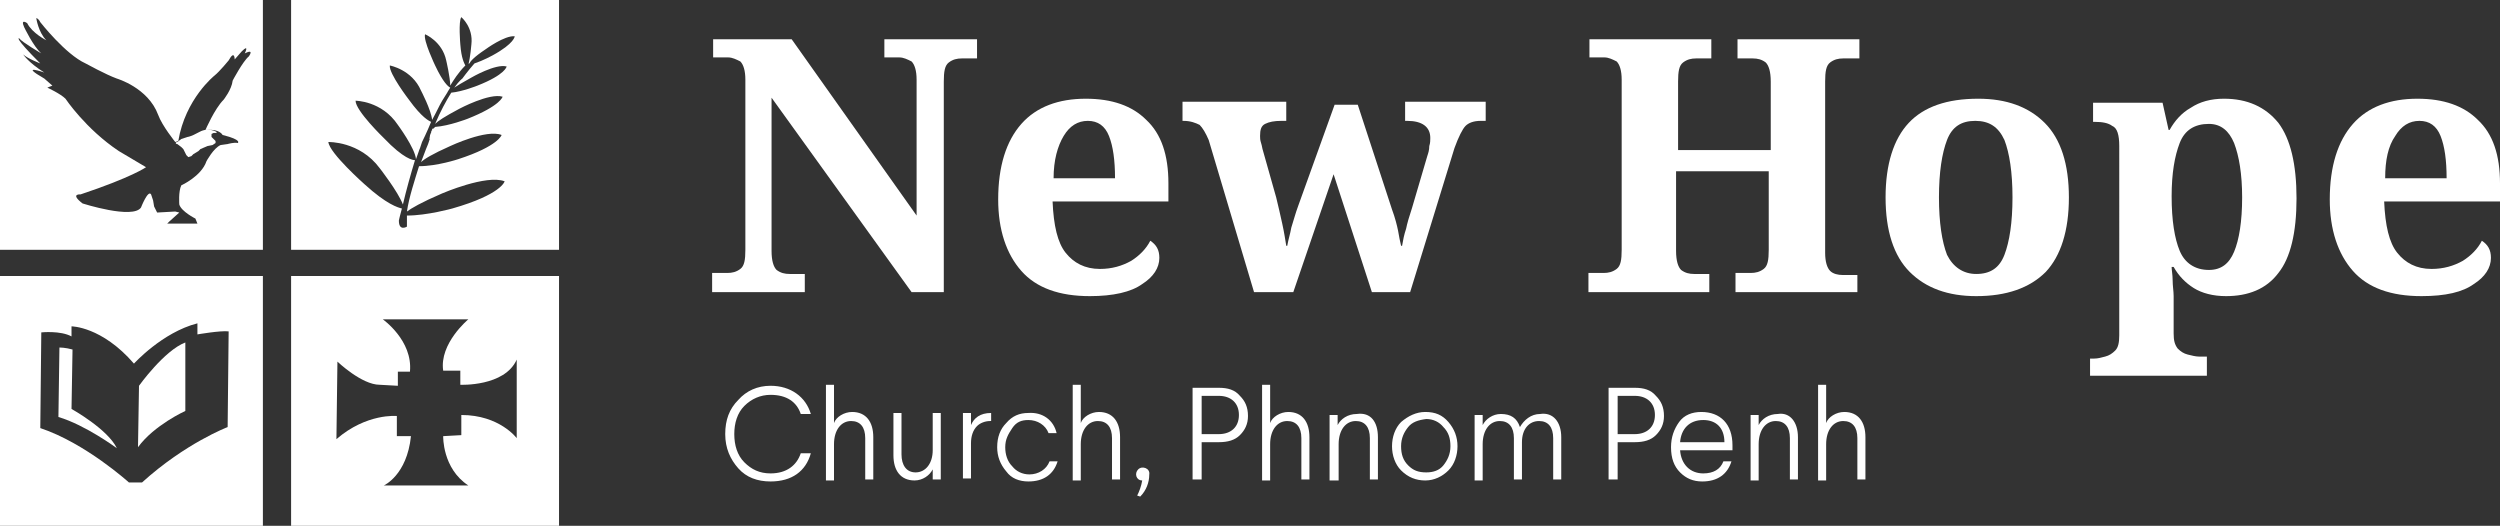
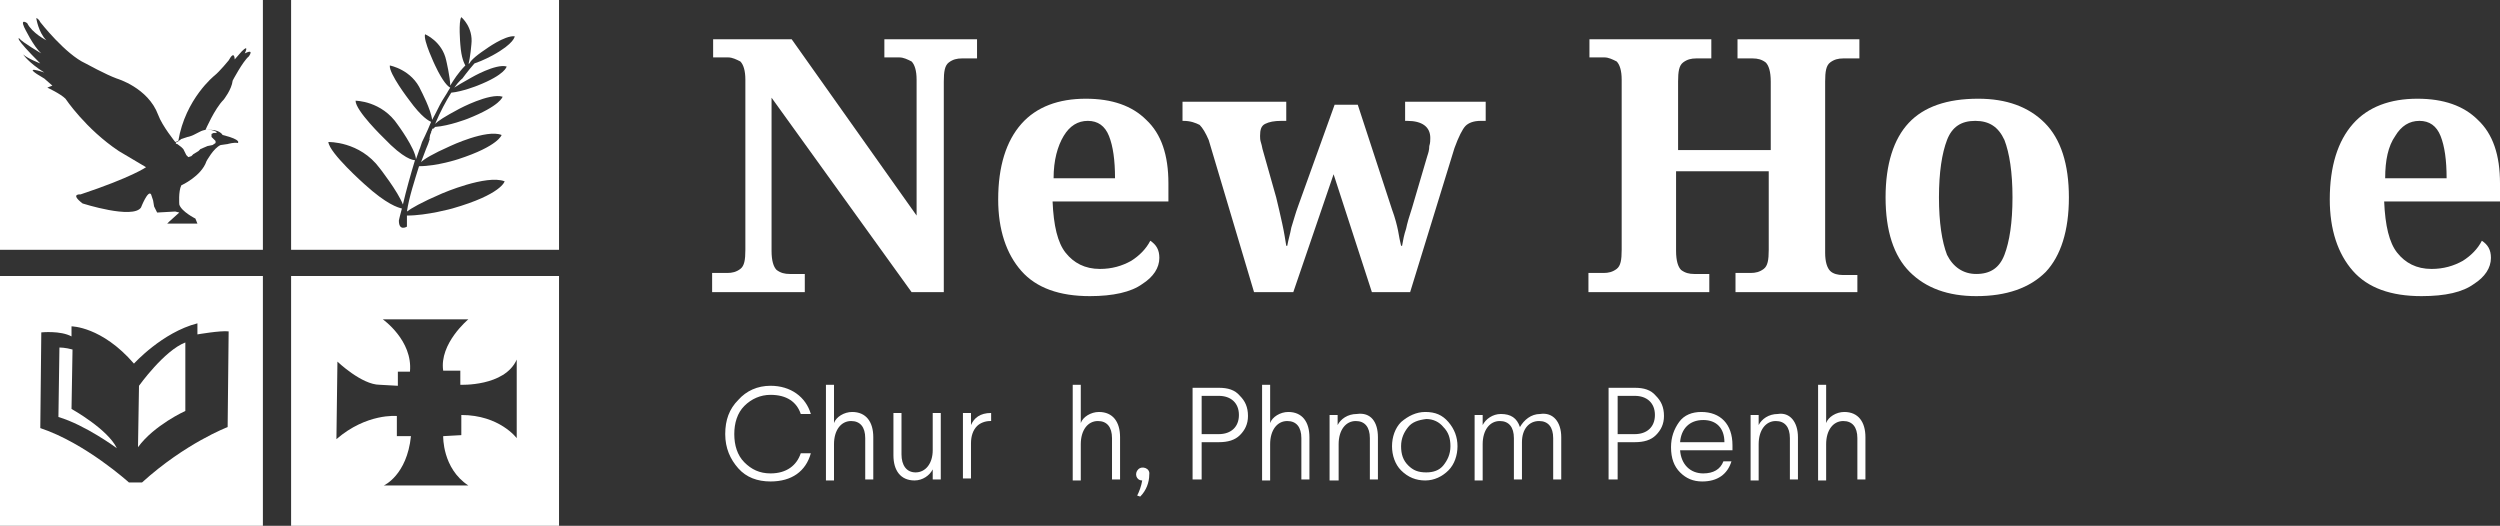
<svg xmlns="http://www.w3.org/2000/svg" version="1.0" id="Layer_1" x="0px" y="0px" viewBox="0 0 248.2 52.2" style="enable-background:new 0 0 248.2 52.2;" xml:space="preserve">
  <rect x="0" y="0" width="248.2" height="52.2" fill="#333333" stroke="none" />
  <style type="text/css">
	.st0{fill:#FFFFFF;}
</style>
  <g>
    <path class="st0" d="M17.6,14.3l0.4,0.3l0.2,0.2l0.1,0.2l0.2,0.4l0.2,0.2l0.3-0.1l0.2-0.2l0.5-0.3l0.2-0.2l0.7-0.3l0.5-0.1l0.3-0.2   l0-0.2l-0.2-0.2L21,13.6l0-0.3l0.2-0.1h0.3l0-0.1c0,0-0.8-0.5-1.7,0c-0.9,0.5-1.2,0.5-1.2,0.5l-0.6,0.2l-0.4,0.3   C17.4,14.1,17.4,14.3,17.6,14.3" />
    <path class="st0" d="M0,24.8h26.1V0H0V24.8z M1.9,3.8c0.3,0.4,2.2,1.5,2.2,1.5C3.3,4.6,2.4,2.7,2.4,2.7C2,1.8,2.7,2.3,2.7,2.3   C3.2,3.3,4.6,4,4.6,4C3.8,3.2,3.6,1.8,3.6,1.8s0.2,0,0.4,0.4c0,0,0,0,0,0c0,0,2.5,3.2,4.5,4.1c0,0,2,1.1,3.1,1.5   c0,0,3.1,0.9,4.1,3.6c0.4,1.1,1.7,2.7,1.7,2.7l0.3-0.1c0.7-4.2,3.6-6.5,3.6-6.5C21.8,7.1,22.7,6,22.7,6c0.6-1.1,0.6-0.1,0.6-0.1   L24,5.1c0.8-0.8,0.3,0.2,0.3,0.2c1-0.5,0.4,0.3,0.4,0.3c-0.6,0.5-1.6,2.4-1.6,2.4c-0.1,0.9-0.9,1.9-0.9,1.9c-0.9,0.9-1.8,3-1.8,3   l0.2,0c1.2-0.1,1.5,0.5,1.5,0.5c2,0.5,1.5,0.8,1.5,0.8c-0.3-0.1-1,0.1-1,0.1l-0.7,0.1c-0.7,0.3-1.4,1.6-1.4,1.6   C20,17.5,18,18.4,18,18.4c-0.3,0.6-0.2,1.9-0.2,1.9c0.2,0.7,1.6,1.4,1.6,1.4l0.2,0.5l-3,0l0.2-0.2l1-0.9L17.4,21l-1.8,0.1l-0.3-0.6   l-0.1-0.6L15,19.3c-0.3-0.5-1,1.3-1,1.3c-0.8,1.2-5.8-0.4-5.8-0.4c-1.3-1-0.2-0.9-0.2-0.9c5.1-1.7,6.5-2.7,6.5-2.7   C14,16.3,11.8,15,11.8,15c-3.3-2.2-5.3-5.2-5.3-5.2C6,9.3,4.7,8.7,4.7,8.7l0.5-0.2L4.4,7.8C1.8,6.3,4.4,7.2,4.4,7.2   c-1.6-1-2.1-1.8-2.1-1.8C2.7,5.8,4,6.3,4,6.3C1.3,3.6,1.9,3.8,1.9,3.8" />
    <path class="st0" d="M28.9,24.8h26.6V0H28.9V24.8z M46.8,7.7c0,0,2.4-1.4,3.5-1.1c0,0-0.1,0.8-2.9,1.9c0,0-1.5,0.6-2.6,0.7   c-0.5,0.8-1.1,1.9-1.6,3.1c0.3-0.3,0.9-0.7,2.4-1.5c0,0,3-1.6,4.3-1.2c0,0-0.2,0.9-3.5,2.2c0,0-1.8,0.7-3.2,0.8L43,12.8   c0,0,0-0.1,0-0.1c0,0,0,0.1-0.1,0.1l0,0.1c0,0.1,0,0.1-0.1,0.2c0-0.1,0-0.1,0.1-0.2l-0.2,0.5v0v0L42.6,14c0-0.1,0-0.1,0.1-0.2   c0,0.1-0.1,0.1-0.1,0.2l-0.1,0.3c0,0-0.3,0.7-0.7,1.8c0.3-0.3,1.1-0.8,2.9-1.6c0,0,3.6-1.7,5.1-1.1c0,0-0.3,1.1-4.3,2.4   c0,0-2.1,0.7-3.9,0.7c-0.4,1.3-1,3.1-1.2,4.5c0.4-0.3,1.4-0.9,3.5-1.8c0,0,4.4-1.9,6.2-1.2c0,0-0.3,1.3-5.2,2.7   c0,0-2.5,0.7-4.5,0.7c0,0.4,0,0.8,0,1.1c0,0-0.8,0.5-0.8-0.6c0,0,0.1-0.5,0.3-1.2c-0.4-0.1-1.5-0.4-3.7-2.4c0,0-3.5-3.1-3.6-4.2   c0,0,3.1-0.1,5.1,2.6c0,0,1.8,2.3,2.3,3.6c0.3-1.3,0.8-3.1,1.2-4.4c-0.2,0-1.1-0.1-3.1-2.2c0,0-2.8-2.7-2.8-3.7c0,0,2.6,0,4.2,2.4   c0,0,1.7,2.3,1.8,3.4c0.2-0.5,0.3-0.9,0.4-1.1l0.2-0.6c0,0,0.5-1,0.9-2c-0.2-0.1-0.9-0.4-2.2-2.2c0,0-2-2.6-1.9-3.4   c0,0,2.2,0.4,3.1,2.5c0,0,1,1.9,1.1,2.9c0.4-0.7,0.7-1.4,1-1.9l0.5-0.8c0,0,0.1-0.2,0.3-0.5c-0.2-0.1-0.7-0.5-1.5-2.2   c0,0-1.2-2.5-1-3.1c0,0,1.7,0.7,2.1,2.6c0,0,0.4,1.7,0.4,2.5c0.3-0.5,0.8-1.3,1.5-2c-0.1-0.2-0.4-0.7-0.5-2.1c0,0-0.2-2.3,0.1-2.7   c0,0,1.2,1,1,2.7c0,0-0.1,1.3-0.3,2c0-0.1,0.1-0.1,0.1-0.1c0.1-0.2,0.4-0.6,1.6-1.4c0,0,1.9-1.4,2.9-1.3c0,0,0,0.7-2.2,1.9   c0,0-0.9,0.5-1.8,0.8c-0.7,0.8-1.2,1.5-1.2,1.5S45.6,8,45.1,8.7C45.4,8.5,45.9,8.2,46.8,7.7" />
    <path class="st0" d="M7.1,40.6l0.1-5.9c-0.7-0.2-1.3-0.2-1.3-0.2l-0.1,6.9c2.7,0.8,5.8,3.1,5.8,3.1C10.7,42.6,7.1,40.6,7.1,40.6" />
    <path class="st0" d="M0,52.2h26.1V27.4H0V52.2z M4.1,33c0,0,1.9-0.2,3,0.4v-1c0,0,3,0,6.2,3.7c0,0,2.8-3.1,6.3-4v1.1   c0,0,2.3-0.4,3.1-0.3l-0.1,9.5c0,0-4.2,1.6-8.5,5.5h-1.3c0,0-4.3-3.9-8.8-5.4L4.1,33z" />
    <path class="st0" d="M18.4,40.8V34c-2.1,0.8-4.6,4.3-4.6,4.3l-0.1,6.1C15.3,42.2,18.4,40.8,18.4,40.8" />
    <path class="st0" d="M28.9,52.2h26.6V27.4H28.9V52.2z M33.5,35.9c0,0,2.4,2.3,4.2,2.3l1.8,0.1v-1.4h1.2c0.3-3.1-2.7-5.2-2.7-5.2   h8.5c0,0-2.9,2.4-2.5,5.1h1.7v1.4c0,0,4.4,0.2,5.6-2.5v7.8c0,0-1.7-2.3-5.5-2.3v2L44,43.3c0,0-0.1,3.2,2.5,4.9h-8.4   c0,0,2.3-1,2.7-4.9h-1.4v-2c0,0-3-0.3-6,2.3L33.5,35.9z" />
  </g>
  <g>
    <g>
      <path class="st0" d="M70.7,29v-1.9h1.5c0.5,0,0.9-0.1,1.3-0.4c0.4-0.3,0.5-0.9,0.5-1.9V7.9c0-0.9-0.2-1.5-0.5-1.8    c-0.4-0.2-0.8-0.4-1.2-0.4h-1.5V3.9h7.8l12.4,17.5V7.9c0-0.9-0.2-1.5-0.5-1.8c-0.4-0.2-0.8-0.4-1.2-0.4h-1.5V3.9h9.2v1.9h-1.5    c-0.5,0-0.9,0.1-1.3,0.4c-0.4,0.3-0.5,0.9-0.5,1.9V29h-3.2L76.6,9.7v15.2c0,1,0.2,1.6,0.5,1.9c0.4,0.3,0.8,0.4,1.3,0.4h1.5V29    H70.7z" />
      <path class="st0" d="M108.2,29.4c-3,0-5.3-0.8-6.8-2.5c-1.5-1.7-2.3-4.1-2.3-7.1c0-3.3,0.8-5.8,2.3-7.5c1.5-1.7,3.7-2.5,6.4-2.5    c2.6,0,4.6,0.7,6,2.1c1.5,1.4,2.2,3.5,2.2,6.3V20h-11.5c0.1,2.4,0.5,4.1,1.3,5.1s1.9,1.6,3.4,1.6c1.2,0,2.2-0.3,3.1-0.8    c0.8-0.5,1.5-1.2,1.9-2c0.6,0.4,0.9,0.9,0.9,1.7c0,1-0.6,1.9-1.7,2.6C112.3,29,110.5,29.4,108.2,29.4z M104.6,17.7h6.1    c0-1.8-0.2-3.2-0.6-4.2c-0.4-1-1.1-1.5-2.1-1.5c-1,0-1.8,0.5-2.4,1.5S104.6,15.9,104.6,17.7z" />
      <path class="st0" d="M124.5,29L120,13.9c-0.3-0.7-0.6-1.2-0.9-1.5c-0.4-0.2-0.9-0.4-1.6-0.4h-0.1v-1.9h10.3v1.9h-0.5    c-0.7,0-1.2,0.1-1.6,0.3c-0.4,0.2-0.5,0.6-0.5,1.2c0,0.2,0,0.4,0.1,0.7c0.1,0.3,0.1,0.5,0.2,0.8l1.3,4.6c0.2,0.8,0.4,1.7,0.6,2.6    c0.2,0.9,0.3,1.6,0.4,2.2h0.1c0.1-0.6,0.3-1.2,0.4-1.8c0.2-0.6,0.4-1.4,0.7-2.2l3.6-10h2.3l3.4,10.4c0.3,0.8,0.5,1.6,0.6,2.1    c0.1,0.6,0.2,1.1,0.3,1.5h0.1c0.1-0.6,0.2-1.1,0.4-1.7c0.1-0.5,0.3-1.2,0.6-2.1l1.5-5.1c0.1-0.3,0.2-0.6,0.2-1    c0.1-0.3,0.1-0.6,0.1-0.8c0-1.1-0.8-1.7-2.3-1.7h-0.2v-1.9h8v1.9h-0.5c-0.7,0-1.2,0.2-1.5,0.5s-0.7,1.1-1.1,2.2L140,29h-3.8    l-3.8-11.7l-4,11.7H124.5z" />
      <path class="st0" d="M157.7,29v-1.9h1.5c0.5,0,0.9-0.1,1.3-0.4c0.4-0.3,0.5-0.9,0.5-1.9V7.9c0-0.9-0.2-1.5-0.5-1.8    c-0.4-0.2-0.8-0.4-1.2-0.4h-1.5V3.9h12.1v1.9h-1.5c-0.5,0-0.9,0.1-1.3,0.4c-0.4,0.3-0.5,0.9-0.5,1.9v6.8h9.2V8.1    c0-1-0.2-1.6-0.5-1.9c-0.4-0.3-0.8-0.4-1.3-0.4h-1.5V3.9h12.1v1.9H183c-0.5,0-0.9,0.1-1.3,0.4c-0.4,0.3-0.5,0.9-0.5,1.9v17    c0,0.9,0.2,1.5,0.5,1.8s0.8,0.4,1.2,0.4h1.5V29h-12.1v-1.9h1.5c0.5,0,0.9-0.1,1.3-0.4s0.5-0.9,0.5-1.9V17h-9.2v7.9    c0,1,0.2,1.6,0.5,1.9c0.4,0.3,0.8,0.4,1.3,0.4h1.5V29H157.7z" />
      <path class="st0" d="M196.2,29.4c-2.8,0-5-0.8-6.6-2.4c-1.6-1.6-2.4-4.1-2.4-7.4c0-3.3,0.8-5.8,2.3-7.4s3.8-2.4,6.9-2.4    c2.8,0,5,0.8,6.6,2.4c1.6,1.6,2.4,4.1,2.4,7.4c0,3.3-0.8,5.8-2.3,7.4C201.5,28.6,199.2,29.4,196.2,29.4z M196.2,27.2    c1.4,0,2.3-0.6,2.8-1.9s0.8-3.2,0.8-5.7c0-2.5-0.3-4.4-0.8-5.7c-0.6-1.3-1.5-1.9-2.9-1.9s-2.3,0.6-2.8,1.9s-0.8,3.2-0.8,5.7    c0,2.5,0.3,4.4,0.8,5.7C193.9,26.5,194.9,27.2,196.2,27.2z" />
-       <path class="st0" d="M207.5,37.5v-1.9h0.4c0.4,0,0.7-0.1,1.1-0.2c0.4-0.1,0.7-0.3,1-0.6c0.3-0.3,0.4-0.8,0.4-1.5V14.5    c0-1.1-0.2-1.8-0.7-2c-0.4-0.3-1-0.4-1.7-0.4h-0.2v-1.9h6.9l0.6,2.7h0.1c0.5-0.9,1.2-1.7,2.1-2.2c0.9-0.6,2-0.9,3.3-0.9    c2.3,0,4.1,0.8,5.4,2.4c1.2,1.6,1.8,4.1,1.8,7.5c0,3.4-0.6,5.9-1.8,7.4c-1.2,1.6-3,2.3-5.2,2.3c-1.3,0-2.4-0.3-3.2-0.8    c-0.8-0.5-1.5-1.2-2-2.1h-0.2c0,0.3,0.1,0.8,0.1,1.3c0,0.6,0.1,1.1,0.1,1.6c0,0.5,0,1,0,1.3v2.4c0,0.7,0.1,1.1,0.4,1.5    c0.3,0.3,0.6,0.5,1,0.6c0.4,0.1,0.8,0.2,1.1,0.2h0.8v1.9H207.5z M219.3,26.8c1.2,0,2-0.6,2.5-1.8c0.5-1.2,0.8-3,0.8-5.4    c0-2.3-0.3-4.1-0.8-5.4c-0.5-1.2-1.3-1.9-2.5-1.9c-1.4,0-2.4,0.6-2.9,1.9s-0.8,3-0.8,5.3c0,2.4,0.3,4.2,0.8,5.4    S217.9,26.8,219.3,26.8z" />
      <path class="st0" d="M240.4,29.4c-3,0-5.3-0.8-6.8-2.5c-1.5-1.7-2.3-4.1-2.3-7.1c0-3.3,0.8-5.8,2.3-7.5c1.5-1.7,3.7-2.5,6.4-2.5    c2.6,0,4.6,0.7,6,2.1c1.5,1.4,2.2,3.5,2.2,6.3V20h-11.5c0.1,2.4,0.5,4.1,1.3,5.1s1.9,1.6,3.4,1.6c1.2,0,2.2-0.3,3.1-0.8    c0.8-0.5,1.5-1.2,1.9-2c0.6,0.4,0.9,0.9,0.9,1.7c0,1-0.6,1.9-1.7,2.6C244.5,29,242.8,29.4,240.4,29.4z M236.8,17.7h6.1    c0-1.8-0.2-3.2-0.6-4.2c-0.4-1-1.1-1.5-2.1-1.5c-1,0-1.8,0.5-2.4,1.5C237.1,14.5,236.8,15.9,236.8,17.7z" />
    </g>
  </g>
  <g>
    <g>
      <path class="st0" d="M80.5,41.1h-1c-0.4-1.2-1.4-1.9-3-1.9c-1,0-1.9,0.4-2.6,1.1c-0.7,0.7-1,1.7-1,2.8c0,1.1,0.3,2.1,1,2.8    c0.7,0.7,1.5,1.1,2.6,1.1c1.6,0,2.6-0.8,3-2h1c-0.5,1.8-1.9,2.8-4,2.8c-1.3,0-2.4-0.4-3.2-1.3c-0.8-0.9-1.3-2-1.3-3.4    s0.4-2.5,1.3-3.4c0.8-0.9,1.9-1.4,3.2-1.4C78.5,38.3,80,39.4,80.5,41.1z" />
      <path class="st0" d="M82.8,38.1V42c0.2-0.6,1-1.1,1.8-1.1c1.4,0,2.1,1,2.1,2.5v4.2h-0.8v-4.1c0-1.1-0.5-1.7-1.4-1.7    c-1,0-1.7,0.9-1.7,2.3v3.6h-0.8v-9.5H82.8z" />
      <path class="st0" d="M93.4,41.1v6.5h-0.8l0-1c-0.3,0.6-1,1.1-1.8,1.1c-1.4,0-2.1-1-2.1-2.5v-4.2h0.8v4.1c0,1.1,0.5,1.8,1.4,1.8    c1,0,1.7-0.9,1.7-2.2v-3.7H93.4z" />
      <path class="st0" d="M98.3,41.8c-0.5,0-1,0.2-1.3,0.5c-0.4,0.4-0.6,1-0.6,1.7v3.5h-0.8v-6.5h0.8l0,1.2c0.3-0.7,0.9-1.2,2-1.2V41.8    z" />
-       <path class="st0" d="M104.9,43h-0.8c-0.3-0.8-1.1-1.3-2-1.3c-0.7,0-1.2,0.2-1.6,0.8s-0.7,1.1-0.7,1.9c0,0.7,0.2,1.4,0.7,1.9    c0.4,0.5,1,0.8,1.7,0.8c0.9,0,1.7-0.5,2-1.3h0.8c-0.4,1.3-1.4,2-2.9,2c-0.9,0-1.7-0.3-2.2-1c-0.6-0.7-0.9-1.5-0.9-2.4    c0-1,0.3-1.8,0.9-2.4c0.6-0.7,1.3-1,2.2-1C103.5,40.9,104.6,41.7,104.9,43z" />
      <path class="st0" d="M107.3,38.1V42c0.2-0.6,1-1.1,1.8-1.1c1.4,0,2.1,1,2.1,2.5v4.2h-0.8v-4.1c0-1.1-0.5-1.7-1.4-1.7    c-1,0-1.7,0.9-1.7,2.3v3.6h-0.8v-9.5H107.3z" />
      <path class="st0" d="M113.2,49.3l-0.3-0.1c0.2-0.4,0.4-0.9,0.5-1.5c-0.6,0-0.8-0.7-0.4-1.1c0.4-0.4,1.2-0.1,1.1,0.5    C114.1,47.9,113.8,48.7,113.2,49.3z" />
      <path class="st0" d="M121,38.5c0.9,0,1.6,0.2,2.1,0.8c0.5,0.5,0.8,1.1,0.8,2c0,0.8-0.3,1.4-0.8,1.9c-0.5,0.5-1.2,0.7-2.1,0.7h-1.7    v3.7h-0.9v-9.1H121z M119.3,39.3v3.8h1.7c1.2,0,2-0.7,2-1.9c0-1.2-0.8-1.9-2-1.9H119.3z" />
      <path class="st0" d="M126.1,38.1V42c0.2-0.6,1-1.1,1.8-1.1c1.4,0,2.1,1,2.1,2.5v4.2h-0.8v-4.1c0-1.1-0.5-1.7-1.4-1.7    c-1,0-1.7,0.9-1.7,2.3v3.6h-0.8v-9.5H126.1z" />
      <path class="st0" d="M136.8,43.4v4.2H136v-4.1c0-1.1-0.5-1.7-1.4-1.7c-1,0-1.7,0.9-1.7,2.3v3.6H132v-6.5h0.8l0,1    c0.3-0.6,1-1.1,1.9-1.1C136.1,40.9,136.8,41.9,136.8,43.4z" />
      <path class="st0" d="M141.5,40.9c1,0,1.7,0.3,2.3,1s0.9,1.5,0.9,2.4s-0.3,1.8-0.9,2.4s-1.4,1-2.3,1s-1.7-0.3-2.4-1    c-0.6-0.6-0.9-1.5-0.9-2.4s0.3-1.8,0.9-2.4C139.8,41.3,140.6,40.9,141.5,40.9z M139.8,42.4c-0.4,0.5-0.7,1.1-0.7,1.9    c0,0.8,0.2,1.4,0.7,1.9c0.5,0.5,1,0.7,1.8,0.7c0.7,0,1.3-0.2,1.7-0.7c0.4-0.5,0.7-1.1,0.7-1.9c0-0.8-0.2-1.4-0.7-1.9    c-0.4-0.5-1-0.8-1.7-0.8C140.8,41.7,140.2,41.9,139.8,42.4z" />
      <path class="st0" d="M155,43.4v4.2h-0.8v-4.1c0-1.1-0.5-1.7-1.4-1.7c-1,0-1.7,0.8-1.7,2.1v3.7h-0.8v-4.1c0-1.1-0.5-1.7-1.4-1.7    c-1,0-1.7,0.9-1.7,2.3v3.6h-0.8v-6.5h0.8l0,1c0.3-0.6,1-1.1,1.8-1.1c1,0,1.6,0.4,1.9,1.3c0.4-0.7,1.1-1.3,2-1.3    C154.2,40.9,155,41.9,155,43.4z" />
      <path class="st0" d="M162.3,38.5c0.9,0,1.6,0.2,2.1,0.8c0.5,0.5,0.8,1.1,0.8,2c0,0.8-0.3,1.4-0.8,1.9c-0.5,0.5-1.2,0.7-2.1,0.7    h-1.7v3.7h-0.9v-9.1H162.3z M160.6,39.3v3.8h1.7c1.2,0,2-0.7,2-1.9c0-1.2-0.8-1.9-2-1.9H160.6z" />
      <path class="st0" d="M172,44.2v0.5h-5.2c0.1,1.4,1,2.3,2.3,2.3c1,0,1.7-0.4,2-1.2h0.8c-0.4,1.3-1.4,2-2.9,2    c-0.9,0-1.6-0.3-2.2-0.9c-0.6-0.6-0.9-1.4-0.9-2.5c0-1,0.3-1.8,0.8-2.5s1.3-1,2.2-1C170.8,40.9,172,42.1,172,44.2z M166.8,43.9    h4.4c0-1.4-0.8-2.2-2.1-2.2C167.7,41.7,166.9,42.6,166.8,43.9z" />
      <path class="st0" d="M178.5,43.4v4.2h-0.8v-4.1c0-1.1-0.5-1.7-1.4-1.7c-1,0-1.7,0.9-1.7,2.3v3.6h-0.8v-6.5h0.8l0,1    c0.3-0.6,1-1.1,1.9-1.1C177.7,40.9,178.5,41.9,178.5,43.4z" />
      <path class="st0" d="M181.3,38.1V42c0.2-0.6,1-1.1,1.8-1.1c1.4,0,2.1,1,2.1,2.5v4.2h-0.8v-4.1c0-1.1-0.5-1.7-1.4-1.7    c-1,0-1.7,0.9-1.7,2.3v3.6h-0.8v-9.5H181.3z" />
    </g>
  </g>
</svg>